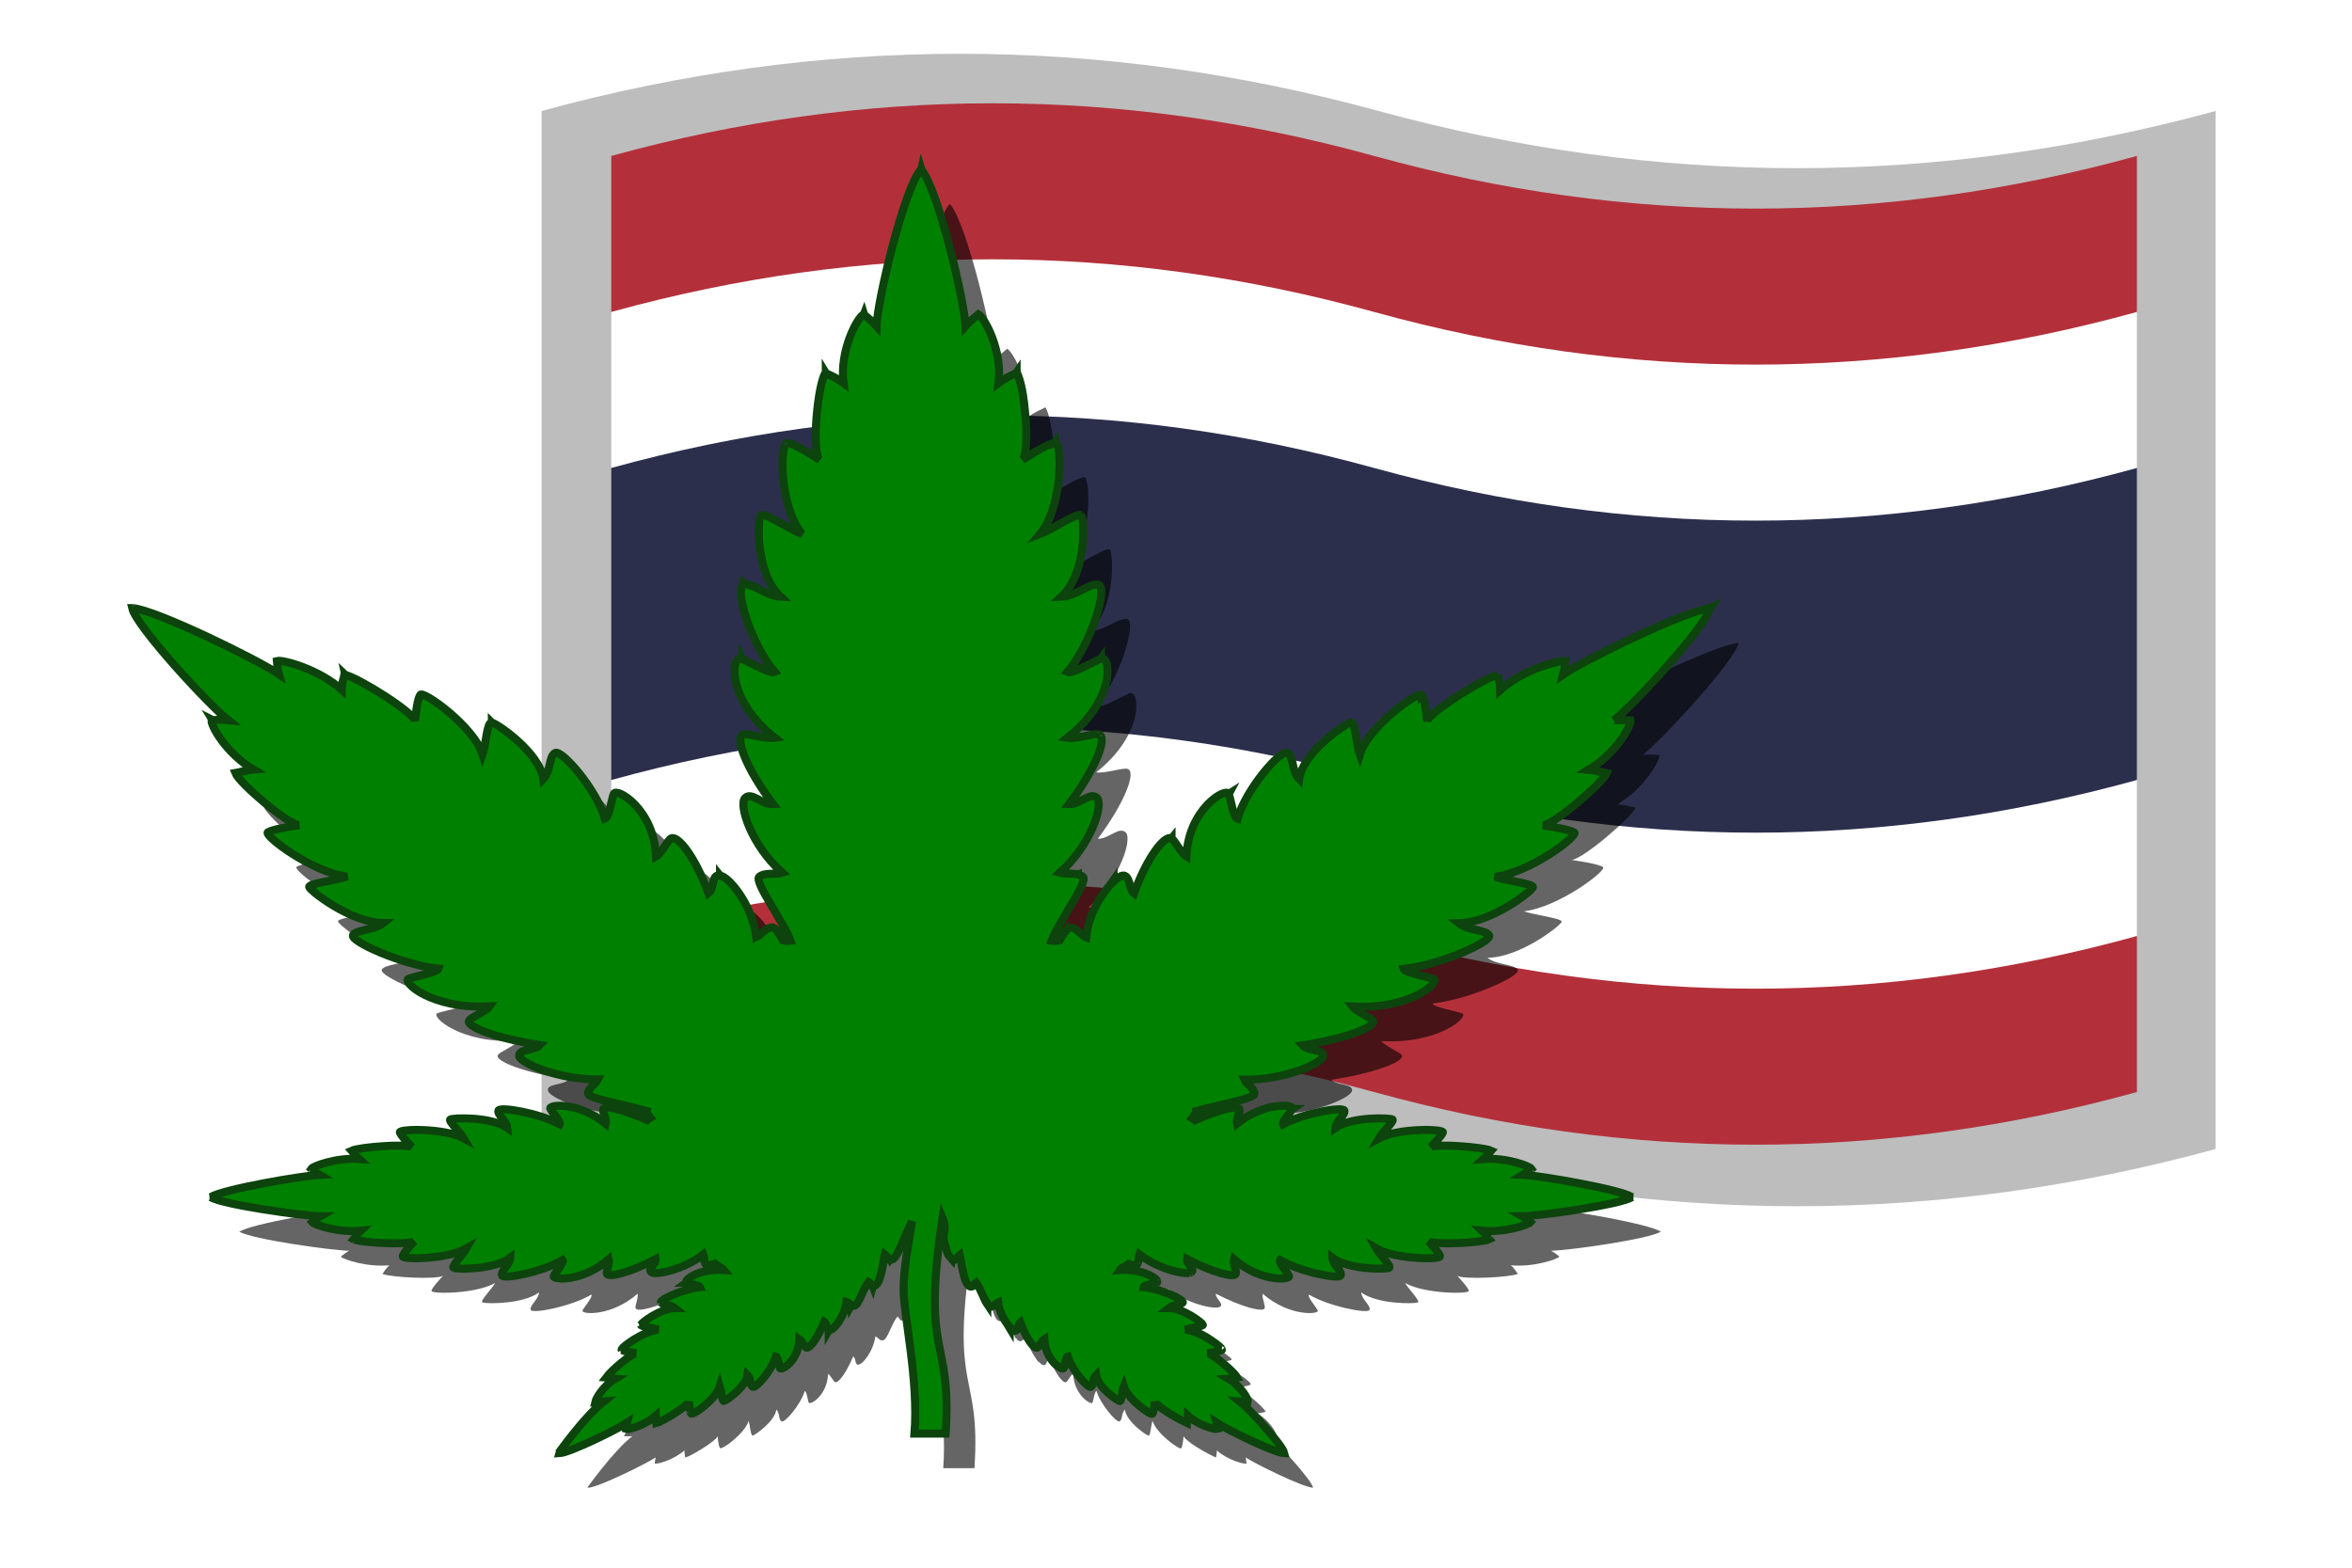
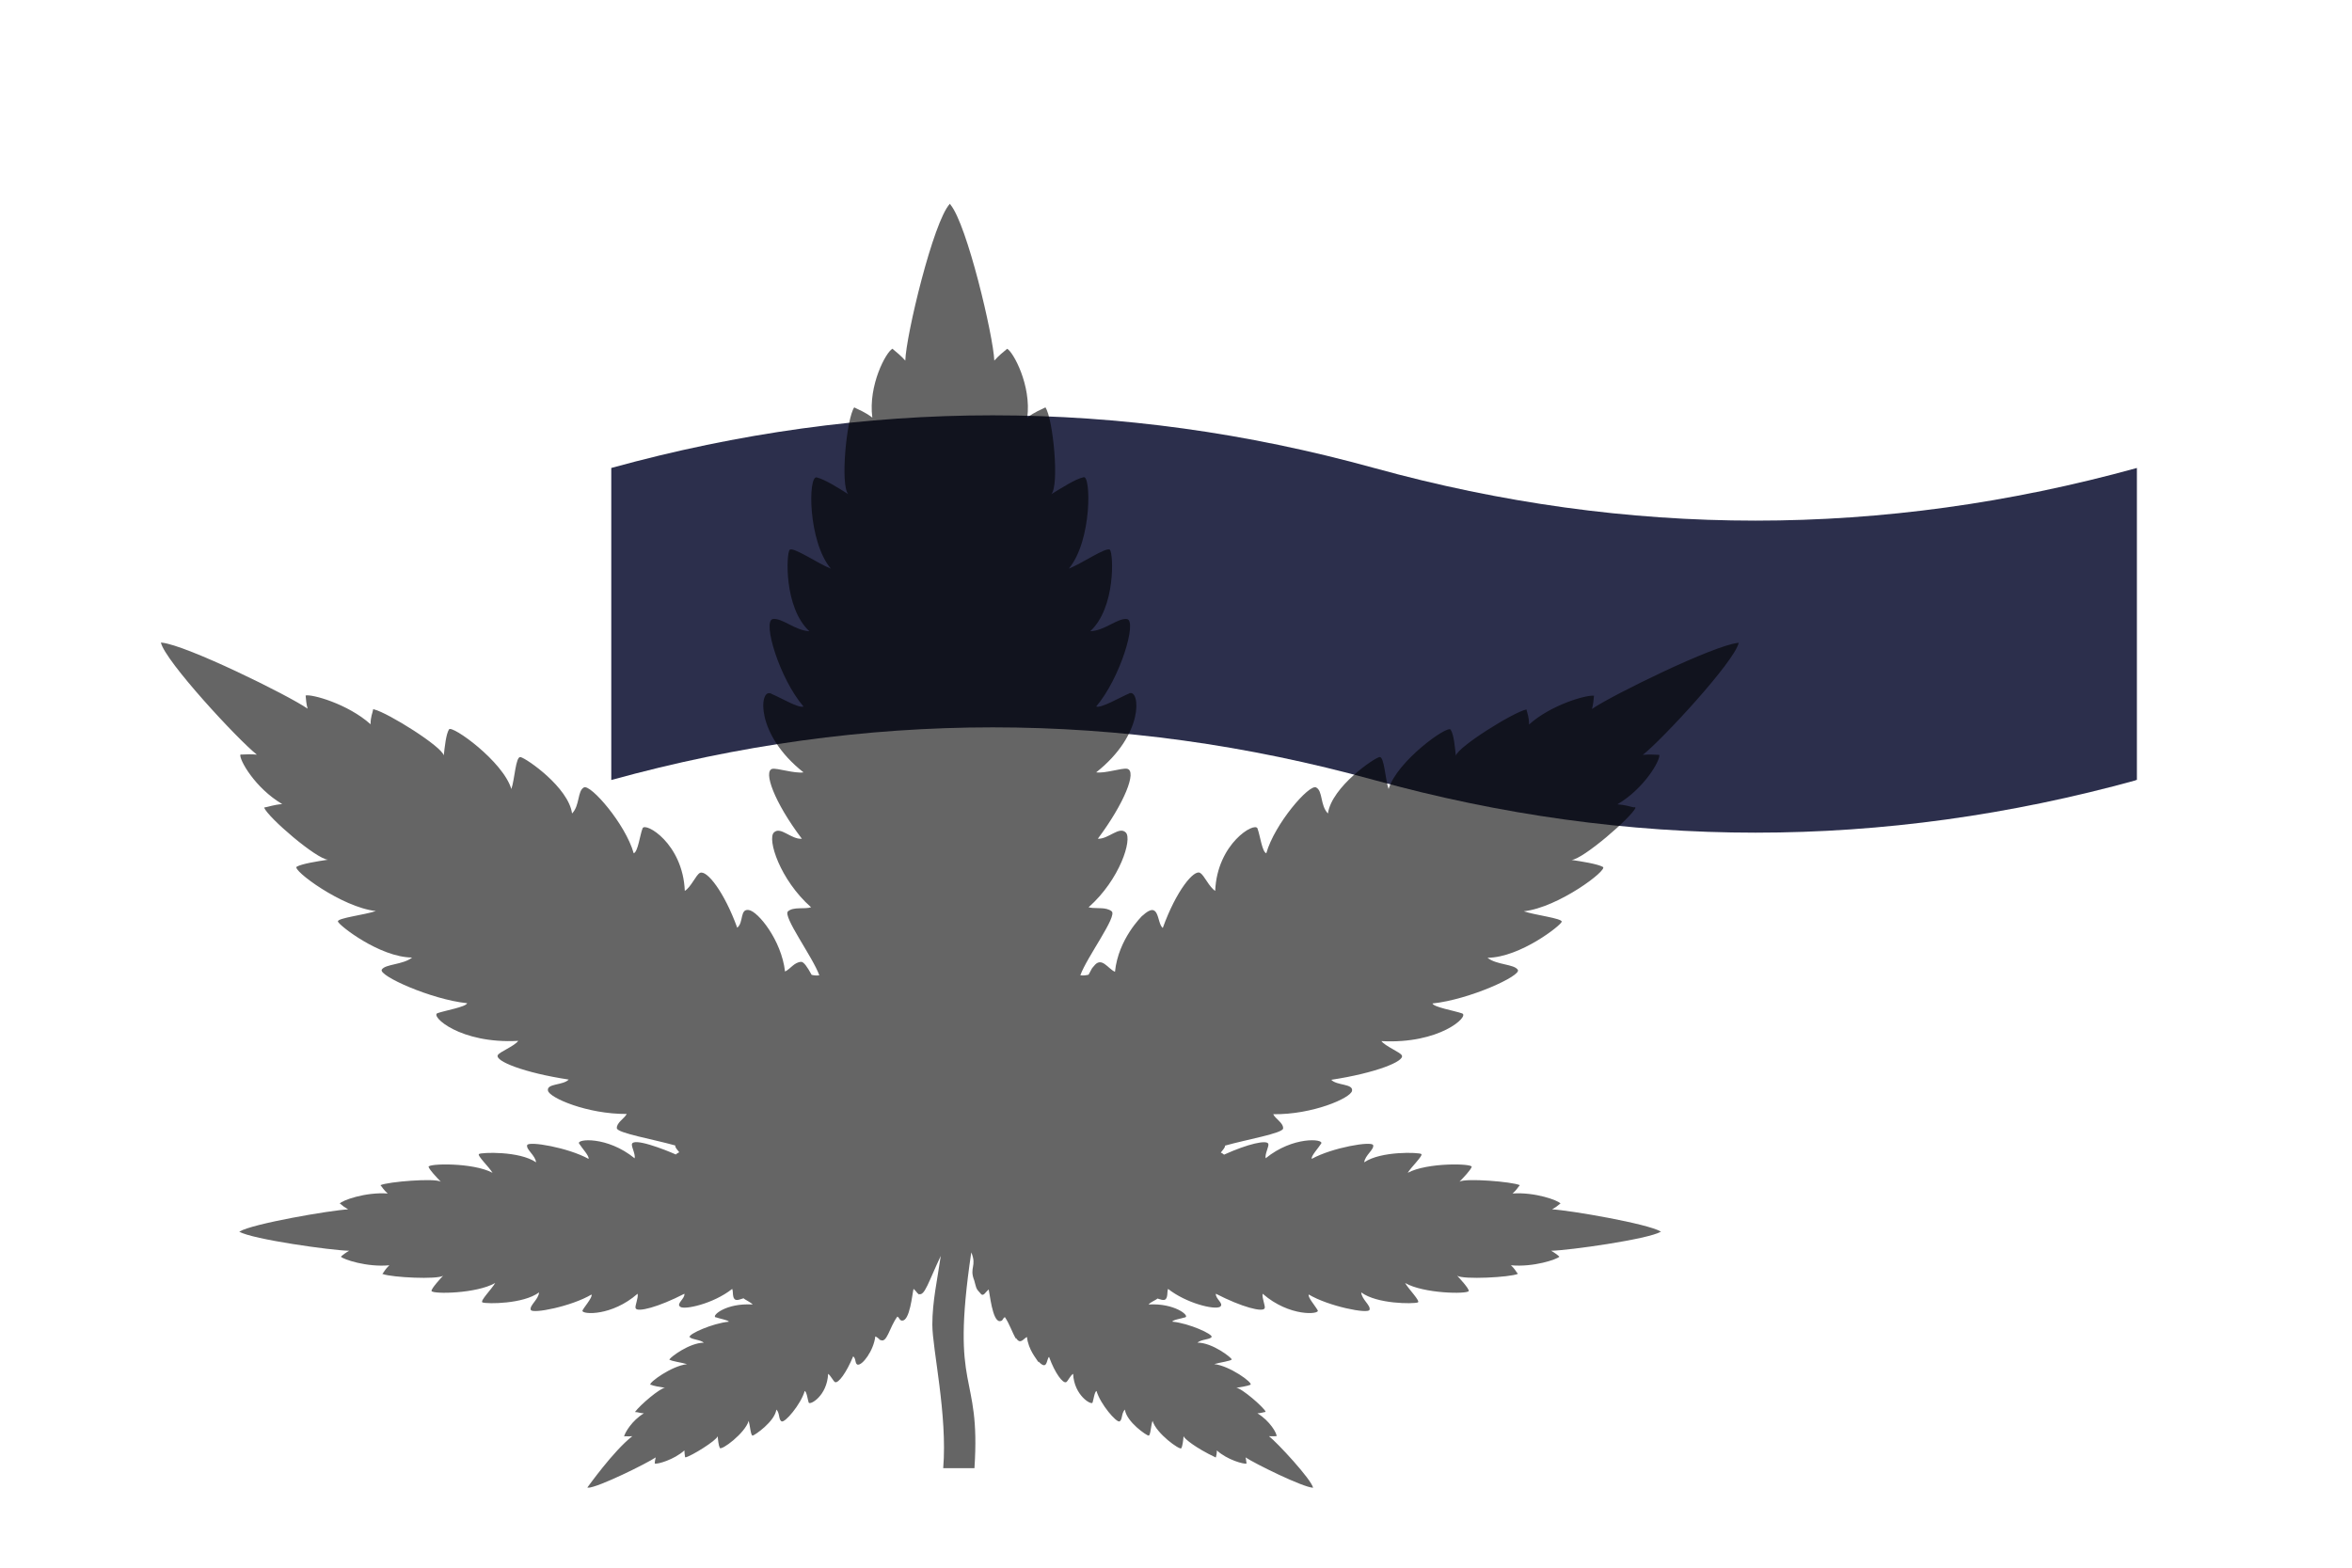
<svg xmlns="http://www.w3.org/2000/svg" xmlns:ns1="http://sodipodi.sourceforge.net/DTD/sodipodi-0.dtd" xmlns:ns2="http://www.inkscape.org/namespaces/inkscape" version="1.1" viewBox="-10 -10 555 370" id="svg1227" ns1:docname="legalweed-thailand.svg" width="555" height="370" ns2:version="0.92.2 5c3e80d, 2017-08-06">
  <title id="title9540">Thailand Weed</title>
  <defs id="defs1231">
    <filter ns2:collect="always" style="color-interpolation-filters:sRGB" id="filter2130" x="-0.025" width="1.051" y="-0.037" height="1.074">
      <feGaussianBlur ns2:collect="always" stdDeviation="4.169" id="feGaussianBlur2132" />
    </filter>
    <filter ns2:collect="always" style="color-interpolation-filters:sRGB" id="filter2218" x="-0.047" width="1.094" y="-0.057" height="1.115">
      <feGaussianBlur ns2:collect="always" stdDeviation="7.26" id="feGaussianBlur2220" />
    </filter>
  </defs>
  <ns1:namedview pagecolor="#ffffff" bordercolor="#666666" borderopacity="1" objecttolerance="10" gridtolerance="10" guidetolerance="10" ns2:pageopacity="0" ns2:pageshadow="2" ns2:window-width="1436" ns2:window-height="856" id="namedview1229" showgrid="false" ns2:snap-global="false" fit-margin-top="0" fit-margin-left="0" fit-margin-right="0" fit-margin-bottom="0" ns2:zoom="0.33" ns2:cx="282.72727" ns2:cy="118.18182" ns2:window-x="4" ns2:window-y="0" ns2:window-maximized="1" ns2:current-layer="g2240" />
  <g id="g2188" transform="translate(-1223.453,-1252.378)">
    <path id="path2184" d="m 1302.57,755.403 c 11.209,0 -7.925,7.925 0,0 10e-4,0 0,0 0,0 z" ns2:connector-curvature="0" />
    <g id="g2240" transform="translate(30,-26)">
      <g id="g9538">
-         <path d="m 1311.252,1294.571 q 98.75,-27 197.5,0 98.75,27 197.5,0 v 245 q -98.75,27 -197.5,0 -98.75,-27 -197.5,0 z" id="path1219" style="opacity:0.632;fill:#5b5b5b;fill-opacity:1;filter:url(#filter2130)" ns2:connector-curvature="0" />
-         <path id="path9485" d="m 1327.695,1305.184 q 90,-24.855 180,0 90,24.855 180,0 v 36.822 l -90,36.822 H 1417.695 l -90,-36.822 z" ns2:connector-curvature="0" style="fill:#b3303a;stroke-width:0.959" />
        <path id="path9487" d="m 1327.695,1342.006 q 90,-24.855 180,0 90,24.855 180,0 v 36.822 l -90,36.822 H 1417.695 l -90,-36.822 z" ns2:connector-curvature="0" style="fill:#ffffff;stroke-width:0.959" />
        <path id="path9489" d="m 1327.695,1378.828 q 90,-24.855 180,0 90,24.855 180,0 v 73.644 l -90,36.822 H 1417.695 l -90,-36.822 z" ns2:connector-curvature="0" style="fill:#2c2f4c;stroke-width:0.959" />
        <path id="path9491" d="m 1327.695,1452.473 q 90,-24.855 180,0 90,24.855 180,0 v 36.822 l -90,36.822 -270,-36.822 z" ns2:connector-curvature="0" style="fill:#ffffff;stroke-width:0.959" />
-         <path id="path9493" d="m 1327.695,1489.295 q 90,-24.855 180,0 90,24.855 180,0 v 36.822 q -90,24.855 -180,0 -90,-24.855 -180,0 z" ns2:connector-curvature="0" style="fill:#b3303a;stroke-width:0.959" />
        <path style="opacity:0.78;fill:#000000;fill-opacity:0.991;stroke:none;stroke-width:1.888;stroke-miterlimit:4;stroke-dasharray:none;stroke-opacity:1;filter:url(#filter2218)" ns1:nodetypes="cccccccccccccccccccccccccccccccccccccccccccccccccccccccccccccccccccccccccccccccccccccccccccccccccccccccccscccccccccccccccccccccscccccccccccccccccccccccccccccccccccccccccccccccccccccccccccccccccccccccsccccccccccccccccccccccccccccccccccccccscccccccccsccccccccccccccccccccccccccccccccccccccccccccccccccccccccccccccccccccccccccccccccccccccccccccccccccccccccccccccccccccccccccccccccccccccccccccccccccccccccc" ns2:connector-curvature="0" d="m 1571.104,1446.536 c 1.401,-0.125 2.802,-0.061 3.89,0 0.31,1.142 -3.424,7.866 -9.879,11.673 1.875,0.164 2.825,0.467 3.799,0.711 0.156,-0.026 0.315,-0.051 0.479,-0.076 -0.067,0.049 -0.135,0.096 -0.203,0.144 0.068,0.015 0.133,0.03 0.203,0.044 -1.013,2.284 -12.371,12.117 -15.092,12.306 2.099,0.312 6.076,0.91 7.39,1.65 1.244,0.699 -10.501,9.578 -18.67,10.467 2.478,0.883 9.144,1.66 8.944,2.474 -0.153,0.824 -9.801,8.435 -17.503,8.499 2.101,1.713 6.301,1.459 7.158,2.856 0.854,1.395 -11.514,7.04 -20.148,7.928 0.307,0.89 5.221,1.715 7.002,2.348 1.789,0.635 -5.291,7.295 -19.06,6.533 1.01,1.27 4.434,2.601 4.822,3.363 0.778,1.395 -6.223,4.185 -16.646,5.771 1.32,1.397 5.21,0.89 4.9,2.601 -0.312,1.713 -9.335,5.646 -18.594,5.52 0.469,1.077 2.411,2.03 2.336,3.361 -0.068,1.144 -8.639,2.618 -13.714,4.055 0.078,0.452 -0.552,1.017 -0.987,1.633 0.297,0.159 0.568,0.302 0.76,0.499 5.676,-2.58 10.074,-3.522 10.439,-2.571 0.234,0.571 -0.854,2.41 -0.622,3.425 6.439,-5.249 13.79,-4.597 13.108,-3.486 0.013,0 0.026,0 0.039,0 -0.015,0.01 -0.032,0.011 -0.05,0.017 -0.602,0.985 -2.51,3.042 -2.206,3.599 4.822,-2.664 14.157,-4.25 14.47,-3.236 0.31,1.015 -1.945,2.412 -2.101,4.059 3.968,-2.726 12.915,-2.346 13.459,-1.966 0.544,0.318 -2.411,3.108 -3.19,4.442 4.59,-2.476 15.326,-2.221 15.092,-1.397 -0.31,0.826 -1.789,2.348 -2.877,3.49 1.398,-0.889 12.447,0 14.235,0.824 -0.466,0.507 -0.701,1.079 -1.711,1.966 5.288,-0.38 10.814,1.65 11.28,2.348 -0.013,0.011 -0.029,0.024 -0.041,0.036 0.041,0.01 0.078,0.017 0.12,0.025 -0.062,0.01 -0.12,0.019 -0.177,0.028 -0.464,0.422 -1.119,0.892 -1.846,1.306 4.026,0.189 22.679,3.393 25.627,5.236 0.041,0.011 0.08,0.02 0.122,0.03 -0.039,0.01 -0.076,0.013 -0.115,0.021 -2.994,1.775 -21.763,4.418 -25.869,4.482 0.779,0.444 1.479,0.951 1.945,1.395 -0.544,0.635 -6.145,2.537 -11.436,2.03 0.914,0.86 1.13,1.357 1.508,1.866 0.068,0.034 0.135,0.066 0.206,0.1 -0.047,0 -0.091,-0.01 -0.136,-0.01 0.018,0.024 0.036,0.049 0.057,0.072 -1.789,0.826 -12.915,1.397 -14.316,0.444 0.39,0.408 2.918,3.126 2.718,3.614 0,0 0.01,0 0.01,0 h -0.01 c -0.318,0.756 -10.613,0.631 -15.009,-1.902 0.775,1.389 3.743,4.379 2.992,4.584 0.015,0.017 0.029,0.032 0.041,0.047 -0.026,-0.011 -0.05,-0.021 -0.075,-0.032 -1.052,0.355 -9.6,0.395 -13.306,-2.378 0.079,1.649 2.336,3.112 1.945,4.123 -0.31,1.015 -9.645,-0.826 -14.313,-3.616 -0.388,0.507 1.557,2.726 2.101,3.741 0.544,0.953 -6.692,1.586 -12.993,-3.932 -0.232,0.951 0.7,2.917 0.469,3.425 -0.391,1.015 -5.369,-0.253 -11.514,-3.425 -0.154,1.189 2.036,2.378 0.976,3.079 0.013,0.011 0.024,0.02 0.034,0.03 -0.018,-0.01 -0.036,-0.011 -0.055,-0.015 -1.373,0.747 -7.963,-0.873 -12.236,-4.236 -0.227,0.552 -0.086,1.302 -0.286,1.915 0.018,0.017 0.034,0.034 0.052,0.051 -0.021,-0.01 -0.041,-0.013 -0.062,-0.021 -0.297,0.876 -0.813,0.791 -2.203,0.329 -0.378,0.376 -1.739,0.889 -2.091,1.405 6.103,-0.368 9.723,2.647 8.668,3.023 0.013,0.01 0.029,0.015 0.044,0.021 -0.032,0 -0.065,0 -0.096,-0.01 -0.953,0.299 -2.942,0.603 -3.015,1.019 3.968,0.382 9.647,2.981 9.257,3.616 -0.388,0.635 -2.333,0.507 -3.343,1.333 3.578,0 8.012,3.552 8.09,3.932 0.078,0.38 -2.955,0.762 -4.124,1.142 3.646,0.371 9.335,4.5 8.535,4.873 0.01,0.01 0.015,0.01 0.024,0.011 -0.015,0 -0.029,0 -0.044,0 -0.646,0.289 -2.211,0.522 -3.302,0.701 1.245,0.064 6.458,4.567 6.924,5.646 -0.036,0.01 -0.07,0.017 -0.107,0.028 0.01,0.013 0.021,0.024 0.029,0.036 -0.687,0.089 -0.81,0.251 -1.867,0.316 2.958,1.777 4.669,4.822 4.513,5.393 -0.466,0 -1.088,0.063 -1.789,0 2.031,1.596 9.96,10.152 10.423,12.178 -2.489,-0.128 -13.769,-5.709 -15.946,-7.168 0.153,0.507 0.153,1.015 0.232,1.459 -0.623,0.191 -4.588,-0.887 -7.002,-3.108 0,0.826 -0.153,1.206 -0.232,1.65 -0.024,-0.01 -0.052,-0.013 -0.078,-0.019 v 0.019 c -4.75,-2.258 -7.409,-4.45 -7.546,-5.011 -0.078,0.951 -0.234,2.346 -0.544,2.853 -0.312,0.507 -5.913,-3.488 -6.77,-6.469 -0.388,0.951 -0.466,3.488 -0.932,3.488 -0.466,0 -5.213,-3.236 -5.601,-6.153 -0.857,0.887 -0.544,2.41 -1.245,2.792 -0.7,0.38 -4.512,-3.998 -5.447,-7.17 -0.466,0.127 -0.698,2.032 -0.932,2.728 -0.234,0.699 -4.356,-1.65 -4.59,-6.788 -0.7,0.444 -1.245,1.777 -1.633,1.968 -0.778,0.38 -2.646,-2.093 -4.046,-5.964 -0.634,0.517 -0.335,3.376 -2.481,1.104 0,0.055 -0.01,0.108 -0.01,0.166 -0.513,-0.881 -2.373,-2.895 -2.724,-5.964 -0.848,0.397 -1.539,1.879 -2.557,0.27 0,0.059 -0.01,0.115 -0.01,0.174 -0.786,-1.169 -1.563,-3.621 -2.646,-5.138 -0.622,0.382 -0.391,0.953 -1.245,0.953 -1.713,-0.064 -2.336,-6.662 -2.567,-7.486 -0.721,0.588 -1.161,1.581 -1.7,1.185 -0.01,0.01 -0.01,0.013 -0.013,0.021 -1.294,-1.509 -1.064,-0.974 -1.7,-3.325 -1.226,-3.104 0.678,-3.33 -0.697,-6.621 -5.033,33.789 2.282,27.595 0.748,50.923 h -7.373 c 1.036,-12.555 -2.567,-28.168 -2.567,-33.873 0,-5.48 1.203,-10.712 1.987,-16.213 -2.957,6.293 -3.754,9.333 -5.101,9.029 -0.026,0.028 -0.05,0.053 -0.076,0.081 -0.036,-0.049 -0.065,-0.095 -0.099,-0.142 -0.331,-0.176 -0.476,-0.643 -1.146,-1.191 -0.285,1.002 -0.852,7.797 -2.781,7.469 -0.01,0.028 -0.013,0.053 -0.021,0.081 -0.011,-0.03 -0.021,-0.059 -0.034,-0.089 -0.541,-0.113 -0.429,-0.592 -0.976,-0.926 -1.935,2.593 -2.462,6.54 -4.093,5.459 -0.036,0.061 -0.07,0.123 -0.107,0.187 -0.01,-0.093 -0.011,-0.183 -0.015,-0.272 -0.336,-0.251 -0.625,-0.567 -0.997,-0.682 -0.379,3.346 -3.075,6.899 -4.153,6.648 -0.015,0.026 -0.032,0.051 -0.047,0.076 0,-0.03 -0.01,-0.059 -0.01,-0.089 -0.615,-0.193 -0.307,-1.425 -1.01,-1.941 -1.633,3.934 -3.499,6.408 -4.278,6.091 -0.388,-0.191 -1.01,-1.524 -1.633,-1.968 -0.234,5.202 -4.278,7.486 -4.59,6.788 -0.232,-0.699 -0.466,-2.601 -0.932,-2.728 -0.935,3.172 -4.669,7.55 -5.447,7.168 -0.776,-0.38 -0.388,-1.966 -1.244,-2.79 -0.388,2.853 -5.135,6.089 -5.601,6.153 -0.466,0 -0.622,-2.474 -0.932,-3.488 -0.837,2.912 -6.481,7.112 -6.819,6.376 -0.011,0.011 -0.018,0.022 -0.029,0.03 0.01,-0.022 0.01,-0.042 0.013,-0.064 -0.268,-0.578 -0.406,-1.788 -0.479,-2.726 -0.232,1.015 -6.301,4.756 -7.624,5.011 -0.01,-0.03 -0.011,-0.059 -0.015,-0.089 -0.021,0.01 -0.041,0.017 -0.062,0.026 -0.106,-1.013 -0.153,-1.003 -0.153,-1.586 -2.489,2.221 -6.379,3.3 -7.002,3.108 0,-0.38 0.078,-0.887 0.232,-1.459 -2.177,1.459 -13.457,7.04 -15.946,7.168 0.01,-0.036 0.024,-0.077 0.036,-0.117 -0.089,0.038 -0.177,0.079 -0.271,0.117 0.185,-0.212 6.129,-8.629 10.658,-12.178 -0.552,0.055 -1.167,0.061 -1.622,0.017 -0.102,0.015 -0.208,0.03 -0.323,0.047 0.197,-0.888 1.85,-3.763 4.669,-5.456 -1.233,-0.078 -1.042,-0.246 -2.101,-0.316 1.262,-1.71 5.916,-5.649 7.08,-5.709 -1.133,-0.185 -2.705,-0.431 -3.364,-0.735 -0.07,0.013 -0.141,0.024 -0.213,0.036 0.041,-0.032 0.086,-0.059 0.13,-0.091 -0.284,-0.467 4.932,-4.359 8.66,-4.792 -1.12,-0.365 -3.958,-0.73 -4.117,-1.095 -0.055,0.01 -0.107,0.011 -0.164,0.017 0.06,-0.038 0.117,-0.072 0.177,-0.108 0.328,-0.548 4.601,-3.826 8.069,-3.887 -0.911,-0.743 -2.781,-0.703 -3.304,-1.291 -0.065,0.01 -0.128,0.013 -0.195,0.022 0.05,-0.032 0.099,-0.059 0.148,-0.089 -0.234,-0.675 5.348,-3.214 9.264,-3.59 -0.151,-0.369 -2.291,-0.741 -3.122,-1.053 -0.067,0.019 -0.133,0.038 -0.224,0.038 0.036,-0.027 0.073,-0.055 0.128,-0.079 -0.737,-0.382 2.523,-3.342 8.819,-2.966 -0.44,-0.539 -1.857,-1.136 -2.14,-1.467 -1.49,0.512 -2.067,0.649 -2.388,-0.268 -0.021,0.01 -0.041,0.015 -0.062,0.021 0.018,-0.017 0.036,-0.032 0.055,-0.051 -0.201,-0.612 -0.062,-1.363 -0.286,-1.915 -4.558,3.588 -11.326,4.977 -12.238,4.234 -0.018,0.01 -0.036,0.013 -0.055,0.017 0.013,-0.011 0.024,-0.019 0.034,-0.03 -1.06,-0.701 1.133,-1.89 0.979,-3.079 -6.148,3.172 -11.126,4.44 -11.514,3.425 -0.234,-0.507 0.7,-2.474 0.466,-3.425 -6.077,5.321 -13.019,4.924 -13.019,4.032 0,-0.406 2.56,-3.279 2.127,-3.841 -4.666,2.79 -14.001,4.631 -14.313,3.616 -0.388,-1.015 1.867,-2.474 1.945,-4.123 -3.703,2.773 -12.251,2.732 -13.306,2.378 -0.026,0.011 -0.05,0.021 -0.075,0.032 0.013,-0.017 0.026,-0.03 0.041,-0.047 -0.7,-0.286 2.198,-3.157 2.992,-4.584 -4.393,2.533 -14.688,2.658 -15.009,1.903 -0.01,0 0,0 0,0 -0.199,-0.485 2.336,-3.212 2.719,-3.614 -1.367,0.93 -12.004,0.408 -14.168,-0.387 -0.05,0 -0.096,0.01 -0.146,0.01 0.024,-0.011 0.047,-0.024 0.07,-0.034 -0.024,-0.011 -0.05,-0.019 -0.07,-0.03 0.466,-0.571 0.622,-1.079 1.633,-2.03 -5.291,0.507 -10.892,-1.395 -11.436,-2.03 0.466,-0.444 1.166,-0.951 1.945,-1.395 -4.106,-0.063 -22.867,-2.705 -25.867,-4.482 -0.039,-0.01 -0.076,-0.015 -0.117,-0.021 0.041,-0.011 0.083,-0.019 0.125,-0.03 2.945,-1.843 21.601,-5.047 25.624,-5.236 -0.724,-0.414 -1.38,-0.883 -1.843,-1.306 -0.06,-0.01 -0.117,-0.019 -0.177,-0.028 l 0.117,-0.026 c -0.013,-0.013 -0.029,-0.026 -0.039,-0.036 0.466,-0.699 5.989,-2.728 11.28,-2.348 -1.015,-0.892 -1.255,-1.472 -1.713,-1.966 1.791,-0.824 12.837,-1.713 14.238,-0.824 -1.088,-1.142 -2.567,-2.665 -2.88,-3.491 -0.232,-0.824 10.504,-1.079 15.092,1.397 -0.776,-1.333 -3.734,-4.123 -3.187,-4.442 0.544,-0.38 9.488,-0.76 13.457,1.966 -0.156,-1.648 -2.411,-3.045 -2.099,-4.059 0.31,-1.015 9.645,0.571 14.47,3.236 0.302,-0.554 -1.591,-2.599 -2.203,-3.59 -0.018,-0.01 -0.034,-0.017 -0.055,-0.026 0.013,0 0.026,0 0.039,0 -0.665,-1.084 6.626,-1.794 13.108,3.491 0.211,-0.917 -0.656,-2.503 -0.656,-3.225 0,-1.883 7.903,1.21 10.376,2.327 0.195,-0.214 0.487,-0.361 0.802,-0.531 -0.443,-0.603 -1.042,-1.155 -0.922,-1.594 -5.064,-1.446 -13.733,-2.93 -13.8,-4.081 -0.078,-1.331 1.789,-2.282 2.333,-3.361 -9.257,0.061 -18.282,-3.807 -18.591,-5.52 -0.312,-1.711 3.578,-1.204 4.9,-2.601 -10.501,-1.586 -17.503,-4.376 -16.727,-5.771 0.391,-0.762 3.89,-2.093 4.825,-3.363 -13.769,0.762 -20.849,-5.898 -19.06,-6.533 1.789,-0.635 6.689,-1.459 7.002,-2.348 -8.556,-0.887 -21.005,-6.533 -20.148,-7.928 0.778,-1.333 5.057,-1.142 7.158,-2.856 -7.702,-0.061 -17.349,-7.675 -17.506,-8.499 -0.232,-0.824 6.458,-1.586 8.947,-2.474 -8.09,-0.889 -19.914,-9.769 -18.67,-10.467 1.245,-0.699 4.822,-1.268 7.39,-1.65 -2.724,-0.125 -14.16,-9.958 -15.092,-12.306 1.166,-0.189 2.101,-0.635 4.278,-0.824 -6.458,-3.807 -10.191,-10.531 -9.879,-11.671 0.062,-0.01 0.13,-0.01 0.195,-0.013 -0.013,-0.017 -0.029,-0.034 -0.039,-0.051 0.034,0.017 0.062,0.032 0.096,0.049 1.049,-0.057 2.341,-0.104 3.638,0.015 -4.434,-3.49 -21.706,-22.138 -22.638,-26.453 0.052,0 0.109,0.01 0.167,0.015 -0.01,-0.01 -0.01,-0.011 -0.013,-0.015 0.013,0.01 0.024,0.011 0.034,0.017 5.796,0.567 29.814,12.389 34.431,15.588 -0.312,-1.079 -0.391,-2.221 -0.469,-3.108 1.401,-0.382 9.96,1.966 15.326,6.788 0,-1.841 0.466,-2.601 0.622,-3.554 0.052,0.011 0.109,0.022 0.169,0.036 -0.01,-0.013 -0.01,-0.024 -0.013,-0.036 0.018,0.017 0.036,0.032 0.055,0.047 3.322,0.822 15.98,8.756 16.438,10.864 0.232,-2.094 0.544,-5.074 1.245,-6.153 0.701,-1.079 12.756,7.548 14.701,14.083 0.804,-2.227 1.009,-7.818 2.177,-7.533 0,-0.01 0.01,-0.011 0.01,-0.017 0.01,0.01 0.01,0.013 0.01,0.019 1.435,0.342 11.29,7.155 12.129,13.304 1.867,-1.905 1.245,-5.329 2.799,-6.153 1.557,-0.826 9.803,8.626 11.749,15.54 1.01,-0.316 1.476,-4.376 2.099,-5.898 0.622,-1.522 9.491,3.552 9.96,14.779 1.476,-0.887 2.643,-3.807 3.578,-4.25 1.633,-0.76 5.757,4.567 8.79,12.941 1.546,-1.199 0.588,-4.523 2.724,-4.174 v -0.013 l 0.01,0.013 c 2.164,0.299 7.705,7.125 8.548,14.514 1.245,-0.571 2.179,-2.221 3.812,-2.284 0.617,-0.024 1.489,1.274 2.466,3.07 0.521,0.115 1.104,0.219 1.812,0.102 -1.554,-4.312 -8.712,-13.956 -7.39,-15.096 1.323,-1.142 3.89,-0.446 5.445,-0.954 -7.39,-6.533 -10.345,-16.047 -8.79,-17.633 1.557,-1.586 4.046,1.65 6.614,1.459 -6.614,-8.754 -9.103,-15.922 -7.002,-16.493 1.167,-0.253 5.213,1.142 7.39,0.824 -11.413,-8.997 -10.421,-19.662 -7.796,-18.629 0.01,-0.049 0.01,-0.098 0.015,-0.146 0.032,0.072 0.07,0.134 0.109,0.198 2.234,0.915 6.564,3.52 7.671,3.038 -5.696,-6.625 -9.774,-20.25 -7.228,-20.646 0,-0.011 -0.01,-0.024 -0.01,-0.034 0.01,0.011 0.018,0.019 0.029,0.03 2.166,-0.299 5.202,2.703 8.606,2.888 -6.067,-5.582 -5.445,-18.395 -4.669,-19.219 0.778,-0.826 6.77,3.297 9.725,4.439 -5.406,-6.424 -5.412,-22.014 -3.341,-21.531 0,-0.013 0,-0.024 -0.01,-0.036 0.013,0.015 0.024,0.028 0.034,0.042 1.833,0.422 5.104,2.482 7.434,3.953 -1.945,-2.093 -0.388,-17.951 1.401,-20.488 0.026,0.015 0.055,0.028 0.081,0.042 0,-0.015 -0.01,-0.028 -0.01,-0.042 0.015,0.024 0.031,0.044 0.05,0.066 1.125,0.592 2.276,0.938 4.151,2.344 -1.01,-7.612 3.268,-15.54 4.747,-16.238 l 0.041,0.034 c 0.013,-0.032 0.024,-0.066 0.036,-0.098 0.018,0.059 0.036,0.113 0.055,0.172 0.841,0.686 1.94,1.597 2.901,2.682 0.156,-5.898 6.614,-32.858 10.501,-36.981 0.015,0.017 0.032,0.036 0.044,0.051 0.013,-0.038 0.024,-0.074 0.034,-0.115 0.024,0.079 0.044,0.153 0.068,0.229 3.901,4.616 10.126,30.99 10.358,36.816 1.01,-1.14 2.177,-2.091 3.033,-2.79 1.401,0.699 5.757,8.626 4.744,16.238 1.903,-1.427 3.062,-1.762 4.205,-2.37 0.024,-0.036 0.05,-0.068 0.075,-0.104 0,0.022 0,0.042 0,0.064 v 0 c 1.789,2.537 3.343,18.395 1.398,20.488 2.458,-1.501 5.744,-3.618 7.551,-3.979 0.024,-0.028 0.05,-0.053 0.073,-0.081 0,0.024 -0.011,0.044 -0.015,0.068 1.734,-0.707 2.075,14.893 -3.484,21.563 2.828,-1.06 8.733,-5.119 9.676,-4.476 0.015,-0.01 0.032,-0.019 0.047,-0.028 -0.01,0.015 -0.018,0.028 -0.026,0.042 0.849,0.924 1.381,13.7 -4.64,19.24 3.421,-0.123 6.473,-3.157 8.642,-2.877 0.024,-0.013 0.047,-0.028 0.07,-0.04 -0.01,0.015 -0.018,0.032 -0.029,0.047 2.424,0.424 -1.579,13.932 -7.283,20.633 1.13,0.49 5.627,-2.178 7.814,-3.091 0.039,-0.049 0.081,-0.093 0.12,-0.144 0,0.034 -0.011,0.068 -0.016,0.1 2.393,-0.813 3.547,9.637 -7.918,18.675 2.031,0.308 5.952,-1.047 7.265,-0.849 l 0.047,-0.038 c -0.01,0.015 -0.01,0.03 -0.015,0.044 2.412,0.491 -0.664,8.184 -6.908,16.512 2.489,0.127 5.057,-3.045 6.611,-1.459 1.557,1.586 -1.398,11.1 -8.79,17.633 1.179,0.338 2.89,0.057 4.26,0.395 0.01,-0.01 0.013,-0.01 0.021,-0.013 0,0.01 -0.01,0.011 -0.01,0.017 0.435,0.108 0.836,0.278 1.174,0.554 1.401,1.14 -5.835,10.784 -7.392,15.096 0.768,0.125 1.39,-0.01 1.942,-0.13 0,0 0.781,-1.456 0.781,-1.456 0.156,-0.189 0.234,-0.316 0.391,-0.507 0,0.015 0,0.028 0,0.04 1.858,-2.608 3.388,0.548 5.059,1.229 0.813,-7.827 6.318,-13.045 6.455,-13.257 v 0.051 c 4.189,-3.906 3.342,1.718 4.825,2.866 3.18,-8.845 7.423,-13.967 8.848,-12.97 0.01,-0.013 0.013,-0.024 0.021,-0.034 v 0.044 c 0.922,0.56 2.062,3.282 3.499,4.206 0.467,-11.239 9.397,-16.382 9.975,-14.733 0.021,-0.015 0.039,-0.034 0.06,-0.047 -0.015,0.028 -0.032,0.055 -0.044,0.083 0.607,1.582 1.073,5.505 2.068,5.816 1.945,-6.913 10.113,-16.365 11.746,-15.54 1.635,0.824 0.935,4.249 2.802,6.153 0.853,-6.274 11.114,-13.259 12.212,-13.323 1.091,-0.061 1.323,5.393 2.101,7.55 1.945,-6.533 13.847,-15.098 14.626,-14.019 0,0 0,0.01 0,0.01 0.026,-0.024 0.052,-0.044 0.075,-0.07 -0.011,0.044 -0.024,0.089 -0.034,0.134 0.742,1.129 0.971,4.03 1.2,6.083 0.544,-2.157 13.691,-10.34 16.649,-10.911 0.029,-0.024 0.05,-0.04 0.075,-0.064 -0.018,0.053 -0.034,0.106 -0.052,0.157 0.234,0.909 0.599,1.679 0.599,3.459 5.244,-4.709 13.53,-6.996 15.211,-6.803 0.039,-0.015 0.073,-0.032 0.112,-0.047 -0.018,0.017 -0.034,0.036 -0.052,0.055 0.018,0 0.039,0.01 0.052,0.01 -0.078,0.824 -0.154,1.966 -0.466,3.108 4.617,-3.2 28.71,-15.023 34.433,-15.588 0.06,-0.028 0.122,-0.053 0.185,-0.081 -0.018,0.024 -0.036,0.044 -0.055,0.068 0.018,0 0.039,-0.01 0.055,-0.01 -0.934,4.375 -18.206,23.025 -22.64,26.45 z" id="path2200" />
-         <path id="path2186" d="m 1564.314,1438.388 c 1.401,-0.125 2.802,-0.061 3.89,0 0.31,1.142 -3.424,7.866 -9.879,11.673 1.875,0.164 2.825,0.467 3.799,0.711 0.156,-0.026 0.315,-0.051 0.479,-0.076 -0.067,0.049 -0.135,0.096 -0.203,0.144 0.068,0.015 0.133,0.03 0.203,0.044 -1.013,2.284 -12.371,12.117 -15.092,12.306 2.099,0.312 6.076,0.91 7.39,1.65 1.244,0.699 -10.501,9.578 -18.67,10.467 2.478,0.883 9.144,1.66 8.944,2.474 -0.153,0.824 -9.801,8.435 -17.503,8.499 2.101,1.713 6.301,1.459 7.158,2.856 0.854,1.395 -11.514,7.04 -20.148,7.928 0.307,0.89 5.221,1.715 7.002,2.348 1.789,0.635 -5.291,7.295 -19.06,6.533 1.01,1.27 4.434,2.601 4.822,3.363 0.778,1.395 -6.223,4.185 -16.646,5.771 1.32,1.397 5.21,0.89 4.9,2.601 -0.312,1.713 -9.335,5.646 -18.594,5.52 0.469,1.077 2.411,2.03 2.336,3.361 -0.068,1.144 -8.639,2.618 -13.714,4.055 0.078,0.452 -0.552,1.017 -0.987,1.633 0.297,0.159 0.568,0.302 0.76,0.499 5.676,-2.58 10.074,-3.522 10.439,-2.571 0.234,0.571 -0.854,2.41 -0.622,3.425 6.439,-5.249 13.79,-4.597 13.108,-3.486 0.013,0 0.026,0 0.039,0 -0.015,0.01 -0.032,0.011 -0.05,0.017 -0.602,0.985 -2.51,3.042 -2.206,3.599 4.822,-2.664 14.157,-4.25 14.47,-3.236 0.31,1.015 -1.945,2.412 -2.101,4.059 3.968,-2.726 12.915,-2.346 13.459,-1.966 0.544,0.318 -2.411,3.108 -3.19,4.442 4.59,-2.476 15.326,-2.221 15.092,-1.397 -0.31,0.826 -1.789,2.348 -2.877,3.49 1.398,-0.889 12.447,0 14.235,0.824 -0.466,0.507 -0.701,1.079 -1.711,1.966 5.288,-0.38 10.814,1.65 11.28,2.348 -0.013,0.011 -0.029,0.024 -0.041,0.036 0.041,0.01 0.078,0.017 0.12,0.025 -0.062,0.01 -0.12,0.019 -0.177,0.028 -0.464,0.422 -1.119,0.892 -1.846,1.306 4.026,0.189 22.679,3.393 25.627,5.236 0.041,0.011 0.08,0.02 0.122,0.03 -0.039,0.01 -0.076,0.013 -0.115,0.021 -2.994,1.775 -21.763,4.418 -25.869,4.482 0.779,0.444 1.479,0.951 1.945,1.395 -0.544,0.635 -6.145,2.537 -11.436,2.03 0.914,0.86 1.13,1.357 1.508,1.866 0.068,0.034 0.135,0.066 0.206,0.1 -0.047,0 -0.091,-0.01 -0.136,-0.01 0.018,0.024 0.036,0.049 0.057,0.072 -1.789,0.826 -12.915,1.397 -14.316,0.444 0.39,0.408 2.918,3.126 2.718,3.614 0,0 0.01,0 0.01,0 h -0.01 c -0.318,0.756 -10.613,0.631 -15.009,-1.902 0.775,1.389 3.743,4.379 2.992,4.584 0.015,0.017 0.029,0.032 0.041,0.047 -0.026,-0.011 -0.05,-0.021 -0.075,-0.032 -1.052,0.355 -9.6,0.395 -13.306,-2.378 0.079,1.649 2.336,3.112 1.945,4.123 -0.31,1.015 -9.645,-0.826 -14.313,-3.616 -0.388,0.507 1.557,2.726 2.101,3.741 0.544,0.953 -6.692,1.586 -12.993,-3.932 -0.232,0.951 0.7,2.917 0.469,3.425 -0.391,1.015 -5.369,-0.253 -11.514,-3.425 -0.154,1.189 2.036,2.378 0.976,3.079 0.013,0.011 0.024,0.02 0.034,0.03 -0.018,-0.01 -0.036,-0.011 -0.055,-0.015 -1.373,0.747 -7.963,-0.873 -12.236,-4.236 -0.227,0.552 -0.086,1.302 -0.286,1.915 0.018,0.017 0.034,0.034 0.052,0.051 -0.021,-0.01 -0.041,-0.013 -0.062,-0.021 -0.297,0.876 -0.813,0.791 -2.203,0.329 -0.378,0.376 -1.739,0.889 -2.091,1.405 6.103,-0.368 9.723,2.647 8.668,3.023 0.013,0.01 0.029,0.015 0.044,0.021 -0.032,0 -0.065,0 -0.096,-0.01 -0.953,0.299 -2.942,0.603 -3.015,1.019 3.968,0.382 9.647,2.981 9.257,3.616 -0.388,0.635 -2.333,0.507 -3.343,1.333 3.578,0 8.012,3.552 8.09,3.932 0.078,0.38 -2.955,0.762 -4.124,1.142 3.646,0.371 9.335,4.5 8.535,4.873 0.01,0.01 0.015,0.01 0.024,0.011 -0.015,0 -0.029,0 -0.044,0 -0.646,0.289 -2.211,0.522 -3.302,0.701 1.245,0.064 6.458,4.567 6.924,5.646 -0.036,0.01 -0.07,0.017 -0.107,0.028 0.01,0.013 0.021,0.024 0.029,0.036 -0.687,0.089 -0.81,0.251 -1.867,0.316 2.958,1.777 4.669,4.822 4.513,5.393 -0.466,0 -1.088,0.063 -1.789,0 2.031,1.596 9.96,10.152 10.423,12.178 -2.489,-0.128 -13.769,-5.709 -15.946,-7.168 0.153,0.507 0.153,1.015 0.232,1.459 -0.623,0.191 -4.588,-0.887 -7.002,-3.108 0,0.826 -0.153,1.206 -0.232,1.65 -0.024,-0.01 -0.052,-0.013 -0.078,-0.019 v 0.019 c -4.75,-2.258 -7.409,-4.45 -7.546,-5.011 -0.078,0.951 -0.234,2.346 -0.544,2.853 -0.312,0.507 -5.913,-3.488 -6.77,-6.469 -0.388,0.951 -0.466,3.488 -0.932,3.488 -0.466,0 -5.213,-3.236 -5.601,-6.153 -0.857,0.887 -0.544,2.41 -1.245,2.792 -0.7,0.38 -4.512,-3.998 -5.447,-7.17 -0.466,0.127 -0.698,2.032 -0.932,2.728 -0.234,0.699 -4.356,-1.65 -4.59,-6.788 -0.7,0.444 -1.245,1.777 -1.633,1.968 -0.778,0.38 -2.646,-2.093 -4.046,-5.964 -0.634,0.517 -0.335,3.376 -2.481,1.104 0,0.055 -0.01,0.108 -0.01,0.166 -0.513,-0.881 -2.373,-2.895 -2.724,-5.964 -0.848,0.397 -1.539,1.879 -2.557,0.27 0,0.059 -0.01,0.115 -0.01,0.174 -0.786,-1.169 -1.563,-3.621 -2.646,-5.138 -0.622,0.382 -0.391,0.953 -1.245,0.953 -1.713,-0.064 -2.336,-6.662 -2.567,-7.486 -0.721,0.588 -1.161,1.581 -1.7,1.185 -0.01,0.01 -0.01,0.013 -0.013,0.021 -1.294,-1.509 -1.064,-0.974 -1.7,-3.325 -1.226,-3.104 0.678,-3.33 -0.697,-6.621 -5.033,33.789 2.282,27.595 0.748,50.923 h -7.373 c 1.036,-12.555 -2.567,-28.168 -2.567,-33.873 0,-5.48 1.203,-10.712 1.987,-16.213 -2.957,6.293 -3.754,9.333 -5.101,9.029 -0.026,0.028 -0.05,0.053 -0.076,0.081 -0.036,-0.049 -0.065,-0.095 -0.099,-0.142 -0.331,-0.176 -0.476,-0.643 -1.146,-1.191 -0.285,1.002 -0.852,7.797 -2.781,7.469 -0.01,0.028 -0.013,0.053 -0.021,0.081 -0.011,-0.03 -0.021,-0.059 -0.034,-0.089 -0.541,-0.113 -0.429,-0.592 -0.976,-0.926 -1.935,2.593 -2.462,6.54 -4.093,5.459 -0.036,0.061 -0.07,0.123 -0.107,0.187 -0.01,-0.093 -0.011,-0.183 -0.015,-0.272 -0.336,-0.251 -0.625,-0.567 -0.997,-0.682 -0.379,3.346 -3.075,6.899 -4.153,6.648 -0.015,0.026 -0.032,0.051 -0.047,0.076 0,-0.03 -0.01,-0.059 -0.01,-0.089 -0.615,-0.193 -0.307,-1.425 -1.01,-1.941 -1.633,3.934 -3.499,6.408 -4.278,6.091 -0.388,-0.191 -1.01,-1.524 -1.633,-1.968 -0.234,5.202 -4.278,7.486 -4.59,6.788 -0.232,-0.699 -0.466,-2.601 -0.932,-2.728 -0.935,3.172 -4.669,7.55 -5.447,7.168 -0.776,-0.38 -0.388,-1.966 -1.244,-2.79 -0.388,2.853 -5.135,6.089 -5.601,6.153 -0.466,0 -0.622,-2.474 -0.932,-3.488 -0.837,2.912 -6.481,7.112 -6.819,6.376 -0.011,0.011 -0.018,0.022 -0.029,0.03 0.01,-0.022 0.01,-0.042 0.013,-0.064 -0.268,-0.578 -0.406,-1.788 -0.479,-2.726 -0.232,1.015 -6.301,4.756 -7.624,5.011 -0.01,-0.03 -0.011,-0.059 -0.015,-0.089 -0.021,0.01 -0.041,0.017 -0.062,0.026 -0.106,-1.013 -0.153,-1.003 -0.153,-1.586 -2.489,2.221 -6.379,3.3 -7.002,3.108 0,-0.38 0.078,-0.887 0.232,-1.459 -2.177,1.459 -13.457,7.04 -15.946,7.168 0.01,-0.036 0.024,-0.077 0.036,-0.117 -0.089,0.038 -0.177,0.079 -0.271,0.117 0.185,-0.212 6.129,-8.629 10.658,-12.178 -0.552,0.055 -1.167,0.061 -1.622,0.017 -0.102,0.015 -0.208,0.03 -0.323,0.047 0.197,-0.888 1.85,-3.763 4.669,-5.456 -1.233,-0.078 -1.042,-0.246 -2.101,-0.316 1.262,-1.71 5.916,-5.649 7.08,-5.709 -1.133,-0.185 -2.705,-0.431 -3.364,-0.735 -0.07,0.013 -0.141,0.024 -0.213,0.036 0.041,-0.032 0.086,-0.059 0.13,-0.091 -0.284,-0.467 4.932,-4.359 8.66,-4.792 -1.12,-0.365 -3.958,-0.73 -4.117,-1.095 -0.055,0.01 -0.107,0.011 -0.164,0.017 0.06,-0.038 0.117,-0.072 0.177,-0.108 0.328,-0.548 4.601,-3.826 8.069,-3.887 -0.911,-0.743 -2.781,-0.703 -3.304,-1.291 -0.065,0.01 -0.128,0.013 -0.195,0.022 0.05,-0.032 0.099,-0.059 0.148,-0.089 -0.234,-0.675 5.348,-3.214 9.264,-3.59 -0.151,-0.369 -2.291,-0.741 -3.122,-1.053 -0.067,0.019 -0.133,0.038 -0.224,0.038 0.036,-0.027 0.073,-0.055 0.128,-0.079 -0.737,-0.382 2.523,-3.342 8.819,-2.966 -0.44,-0.539 -1.857,-1.136 -2.14,-1.467 -1.49,0.512 -2.067,0.649 -2.388,-0.268 -0.021,0.01 -0.041,0.015 -0.062,0.021 0.018,-0.017 0.036,-0.032 0.055,-0.051 -0.201,-0.612 -0.062,-1.363 -0.286,-1.915 -4.558,3.588 -11.326,4.977 -12.238,4.234 -0.018,0.01 -0.036,0.013 -0.055,0.017 0.013,-0.011 0.024,-0.019 0.034,-0.03 -1.06,-0.701 1.133,-1.89 0.979,-3.079 -6.148,3.172 -11.126,4.44 -11.514,3.425 -0.234,-0.507 0.7,-2.474 0.466,-3.425 -6.077,5.321 -13.019,4.924 -13.019,4.032 0,-0.406 2.56,-3.279 2.127,-3.841 -4.666,2.79 -14.001,4.631 -14.313,3.616 -0.388,-1.015 1.867,-2.474 1.945,-4.123 -3.703,2.773 -12.251,2.732 -13.306,2.378 -0.026,0.011 -0.05,0.021 -0.075,0.032 0.013,-0.017 0.026,-0.03 0.041,-0.047 -0.7,-0.286 2.198,-3.157 2.992,-4.584 -4.393,2.533 -14.688,2.658 -15.009,1.903 -0.01,0 0,0 0,0 -0.199,-0.485 2.336,-3.212 2.719,-3.614 -1.367,0.93 -12.004,0.408 -14.168,-0.387 -0.05,0 -0.096,0.01 -0.146,0.01 0.024,-0.011 0.047,-0.024 0.07,-0.034 -0.024,-0.011 -0.05,-0.019 -0.07,-0.03 0.466,-0.571 0.622,-1.079 1.633,-2.03 -5.291,0.507 -10.892,-1.395 -11.436,-2.03 0.466,-0.444 1.166,-0.951 1.945,-1.395 -4.106,-0.063 -22.867,-2.705 -25.867,-4.482 -0.039,-0.01 -0.076,-0.015 -0.117,-0.021 0.041,-0.011 0.083,-0.019 0.125,-0.03 2.945,-1.843 21.601,-5.047 25.624,-5.236 -0.724,-0.414 -1.38,-0.883 -1.843,-1.306 -0.06,-0.01 -0.117,-0.019 -0.177,-0.028 l 0.117,-0.026 c -0.013,-0.013 -0.029,-0.026 -0.039,-0.036 0.466,-0.699 5.989,-2.728 11.28,-2.348 -1.015,-0.892 -1.255,-1.472 -1.713,-1.966 1.791,-0.824 12.837,-1.713 14.238,-0.824 -1.088,-1.142 -2.567,-2.665 -2.88,-3.491 -0.232,-0.824 10.504,-1.079 15.092,1.397 -0.776,-1.333 -3.734,-4.123 -3.187,-4.442 0.544,-0.38 9.488,-0.76 13.457,1.966 -0.156,-1.648 -2.411,-3.045 -2.099,-4.059 0.31,-1.015 9.645,0.571 14.47,3.236 0.302,-0.554 -1.591,-2.599 -2.203,-3.59 -0.018,-0.01 -0.034,-0.017 -0.055,-0.026 0.013,0 0.026,0 0.039,0 -0.665,-1.084 6.626,-1.794 13.108,3.491 0.211,-0.917 -0.656,-2.503 -0.656,-3.225 0,-1.883 7.903,1.21 10.376,2.327 0.195,-0.214 0.487,-0.361 0.802,-0.531 -0.443,-0.603 -1.042,-1.155 -0.922,-1.594 -5.064,-1.446 -13.733,-2.93 -13.8,-4.081 -0.078,-1.331 1.789,-2.282 2.333,-3.361 -9.257,0.061 -18.282,-3.807 -18.591,-5.52 -0.312,-1.711 3.578,-1.204 4.9,-2.601 -10.501,-1.586 -17.503,-4.376 -16.727,-5.771 0.391,-0.762 3.89,-2.093 4.825,-3.363 -13.769,0.762 -20.849,-5.898 -19.06,-6.533 1.789,-0.635 6.689,-1.459 7.002,-2.348 -8.556,-0.887 -21.005,-6.533 -20.148,-7.928 0.778,-1.333 5.057,-1.142 7.158,-2.856 -7.702,-0.061 -17.349,-7.675 -17.506,-8.499 -0.232,-0.824 6.458,-1.586 8.947,-2.474 -8.09,-0.889 -19.914,-9.769 -18.67,-10.467 1.245,-0.699 4.822,-1.268 7.39,-1.65 -2.724,-0.125 -14.16,-9.958 -15.092,-12.306 1.166,-0.189 2.101,-0.635 4.278,-0.824 -6.458,-3.807 -10.191,-10.531 -9.879,-11.671 0.062,-0.01 0.13,-0.01 0.195,-0.013 -0.013,-0.017 -0.029,-0.034 -0.039,-0.051 0.034,0.017 0.062,0.032 0.096,0.049 1.049,-0.057 2.341,-0.104 3.638,0.015 -4.434,-3.49 -21.706,-22.138 -22.638,-26.453 0.052,0 0.109,0.01 0.167,0.015 -0.01,-0.01 -0.01,-0.011 -0.013,-0.015 0.013,0.01 0.024,0.011 0.034,0.017 5.796,0.567 29.814,12.389 34.431,15.588 -0.312,-1.079 -0.391,-2.221 -0.469,-3.108 1.401,-0.382 9.96,1.966 15.326,6.788 0,-1.841 0.466,-2.601 0.622,-3.554 0.052,0.011 0.109,0.022 0.169,0.036 -0.01,-0.013 -0.01,-0.024 -0.013,-0.036 0.018,0.017 0.036,0.032 0.055,0.047 3.322,0.822 15.98,8.756 16.438,10.864 0.232,-2.094 0.544,-5.074 1.245,-6.153 0.701,-1.079 12.756,7.548 14.701,14.083 0.804,-2.227 1.009,-7.818 2.177,-7.533 0,-0.01 0.01,-0.011 0.01,-0.017 0.01,0.01 0.01,0.013 0.01,0.019 1.435,0.342 11.29,7.155 12.129,13.304 1.867,-1.905 1.245,-5.329 2.799,-6.153 1.557,-0.826 9.803,8.626 11.749,15.54 1.01,-0.316 1.476,-4.376 2.099,-5.898 0.622,-1.522 9.491,3.552 9.96,14.779 1.476,-0.887 2.643,-3.807 3.578,-4.25 1.633,-0.76 5.757,4.567 8.79,12.941 1.546,-1.199 0.588,-4.523 2.724,-4.174 v -0.013 l 0.01,0.013 c 2.164,0.299 7.705,7.125 8.548,14.514 1.245,-0.571 2.179,-2.221 3.812,-2.284 0.617,-0.024 1.489,1.274 2.466,3.07 0.521,0.115 1.104,0.219 1.812,0.102 -1.554,-4.312 -8.712,-13.956 -7.39,-15.096 1.323,-1.142 3.89,-0.446 5.445,-0.954 -7.39,-6.533 -10.345,-16.047 -8.79,-17.633 1.557,-1.586 4.046,1.65 6.614,1.459 -6.614,-8.754 -9.103,-15.922 -7.002,-16.493 1.167,-0.253 5.213,1.142 7.39,0.824 -11.413,-8.997 -10.421,-19.662 -7.796,-18.629 0.01,-0.049 0.01,-0.098 0.015,-0.146 0.032,0.072 0.07,0.134 0.109,0.198 2.234,0.915 6.564,3.52 7.671,3.038 -5.696,-6.625 -9.774,-20.25 -7.228,-20.646 0,-0.011 -0.01,-0.024 -0.01,-0.034 0.01,0.011 0.018,0.019 0.029,0.03 2.166,-0.299 5.202,2.703 8.606,2.888 -6.067,-5.582 -5.445,-18.395 -4.669,-19.219 0.778,-0.826 6.77,3.297 9.725,4.439 -5.406,-6.424 -5.412,-22.014 -3.341,-21.531 0,-0.013 0,-0.024 -0.01,-0.036 0.013,0.015 0.024,0.028 0.034,0.042 1.833,0.422 5.104,2.482 7.434,3.953 -1.945,-2.093 -0.388,-17.951 1.401,-20.488 0.026,0.015 0.055,0.028 0.081,0.042 0,-0.015 -0.01,-0.028 -0.01,-0.042 0.015,0.024 0.031,0.044 0.05,0.066 1.125,0.592 2.276,0.938 4.151,2.344 -1.01,-7.612 3.268,-15.54 4.747,-16.238 l 0.041,0.034 c 0.013,-0.032 0.024,-0.066 0.036,-0.098 0.018,0.059 0.036,0.113 0.055,0.172 0.841,0.686 1.94,1.597 2.901,2.682 0.156,-5.898 6.614,-32.858 10.501,-36.981 0.015,0.017 0.032,0.036 0.044,0.051 0.013,-0.038 0.024,-0.074 0.034,-0.115 0.024,0.079 0.044,0.153 0.068,0.229 3.901,4.616 10.126,30.99 10.358,36.816 1.01,-1.14 2.177,-2.091 3.033,-2.79 1.401,0.699 5.757,8.626 4.744,16.238 1.903,-1.427 3.062,-1.762 4.205,-2.37 0.024,-0.036 0.05,-0.068 0.075,-0.104 0,0.022 0,0.042 0,0.064 v 0 c 1.789,2.537 3.343,18.395 1.398,20.488 2.458,-1.501 5.744,-3.618 7.551,-3.979 0.024,-0.028 0.05,-0.053 0.073,-0.081 0,0.024 -0.011,0.044 -0.015,0.068 1.734,-0.707 2.075,14.893 -3.484,21.563 2.828,-1.06 8.733,-5.119 9.676,-4.476 0.015,-0.01 0.032,-0.019 0.047,-0.028 -0.01,0.015 -0.018,0.028 -0.026,0.042 0.849,0.924 1.381,13.7 -4.64,19.24 3.421,-0.123 6.473,-3.157 8.642,-2.877 0.024,-0.013 0.047,-0.028 0.07,-0.04 -0.01,0.015 -0.018,0.032 -0.029,0.047 2.424,0.424 -1.579,13.932 -7.283,20.633 1.13,0.49 5.627,-2.178 7.814,-3.091 0.039,-0.049 0.081,-0.093 0.12,-0.144 0,0.034 -0.011,0.068 -0.016,0.1 2.393,-0.813 3.547,9.637 -7.918,18.675 2.031,0.308 5.952,-1.047 7.265,-0.849 l 0.047,-0.038 c -0.01,0.015 -0.01,0.03 -0.015,0.044 2.412,0.491 -0.664,8.184 -6.908,16.512 2.489,0.127 5.057,-3.045 6.611,-1.459 1.557,1.586 -1.398,11.1 -8.79,17.633 1.179,0.338 2.89,0.057 4.26,0.395 0.01,-0.01 0.013,-0.01 0.021,-0.013 0,0.01 -0.01,0.011 -0.01,0.017 0.435,0.108 0.836,0.278 1.174,0.554 1.401,1.14 -5.835,10.784 -7.392,15.096 0.768,0.125 1.39,-0.01 1.942,-0.13 0,0 0.781,-1.456 0.781,-1.456 0.156,-0.189 0.234,-0.316 0.391,-0.507 0,0.015 0,0.028 0,0.04 1.858,-2.608 3.388,0.548 5.059,1.229 0.813,-7.827 6.318,-13.045 6.455,-13.257 v 0.051 c 4.189,-3.906 3.342,1.718 4.825,2.866 3.18,-8.845 7.423,-13.967 8.848,-12.97 0.01,-0.013 0.013,-0.024 0.021,-0.034 v 0.044 c 0.922,0.56 2.062,3.282 3.499,4.206 0.467,-11.239 9.397,-16.382 9.975,-14.733 0.021,-0.015 0.039,-0.034 0.06,-0.047 -0.015,0.028 -0.032,0.055 -0.044,0.083 0.607,1.582 1.073,5.505 2.068,5.816 1.945,-6.913 10.113,-16.365 11.746,-15.54 1.635,0.824 0.935,4.249 2.802,6.153 0.853,-6.274 11.114,-13.259 12.212,-13.323 1.091,-0.061 1.323,5.393 2.101,7.55 1.945,-6.533 13.847,-15.098 14.626,-14.019 0,0 0,0.01 0,0.01 0.026,-0.024 0.052,-0.044 0.075,-0.07 -0.011,0.044 -0.024,0.089 -0.034,0.134 0.742,1.129 0.971,4.03 1.2,6.083 0.544,-2.157 13.691,-10.34 16.649,-10.911 0.029,-0.024 0.05,-0.04 0.075,-0.064 -0.018,0.053 -0.034,0.106 -0.052,0.157 0.234,0.909 0.599,1.679 0.599,3.459 5.244,-4.709 13.53,-6.996 15.211,-6.803 0.039,-0.015 0.073,-0.032 0.112,-0.047 -0.018,0.017 -0.034,0.036 -0.052,0.055 0.018,0 0.039,0.01 0.052,0.01 -0.078,0.824 -0.154,1.966 -0.466,3.108 4.617,-3.2 28.71,-15.023 34.433,-15.588 0.06,-0.028 0.122,-0.053 0.185,-0.081 -0.018,0.024 -0.036,0.044 -0.055,0.068 0.018,0 0.039,-0.01 0.055,-0.01 -0.934,4.375 -18.206,23.025 -22.64,26.45 z" ns2:connector-curvature="0" ns1:nodetypes="cccccccccccccccccccccccccccccccccccccccccccccccccccccccccccccccccccccccccccccccccccccccccccccccccccccccccscccccccccccccccccccccscccccccccccccccccccccccccccccccccccccccccccccccccccccccccccccccccccccccsccccccccccccccccccccccccccccccccccccccscccccccccsccccccccccccccccccccccccccccccccccccccccccccccccccccccccccccccccccccccccccccccccccccccccccccccccccccccccccccccccccccccccccccccccccccccccccccccccccccccccc" style="fill:#008000;stroke:#0d430d;stroke-width:1.888;stroke-miterlimit:4;stroke-dasharray:none;stroke-opacity:1" />
      </g>
    </g>
  </g>
</svg>